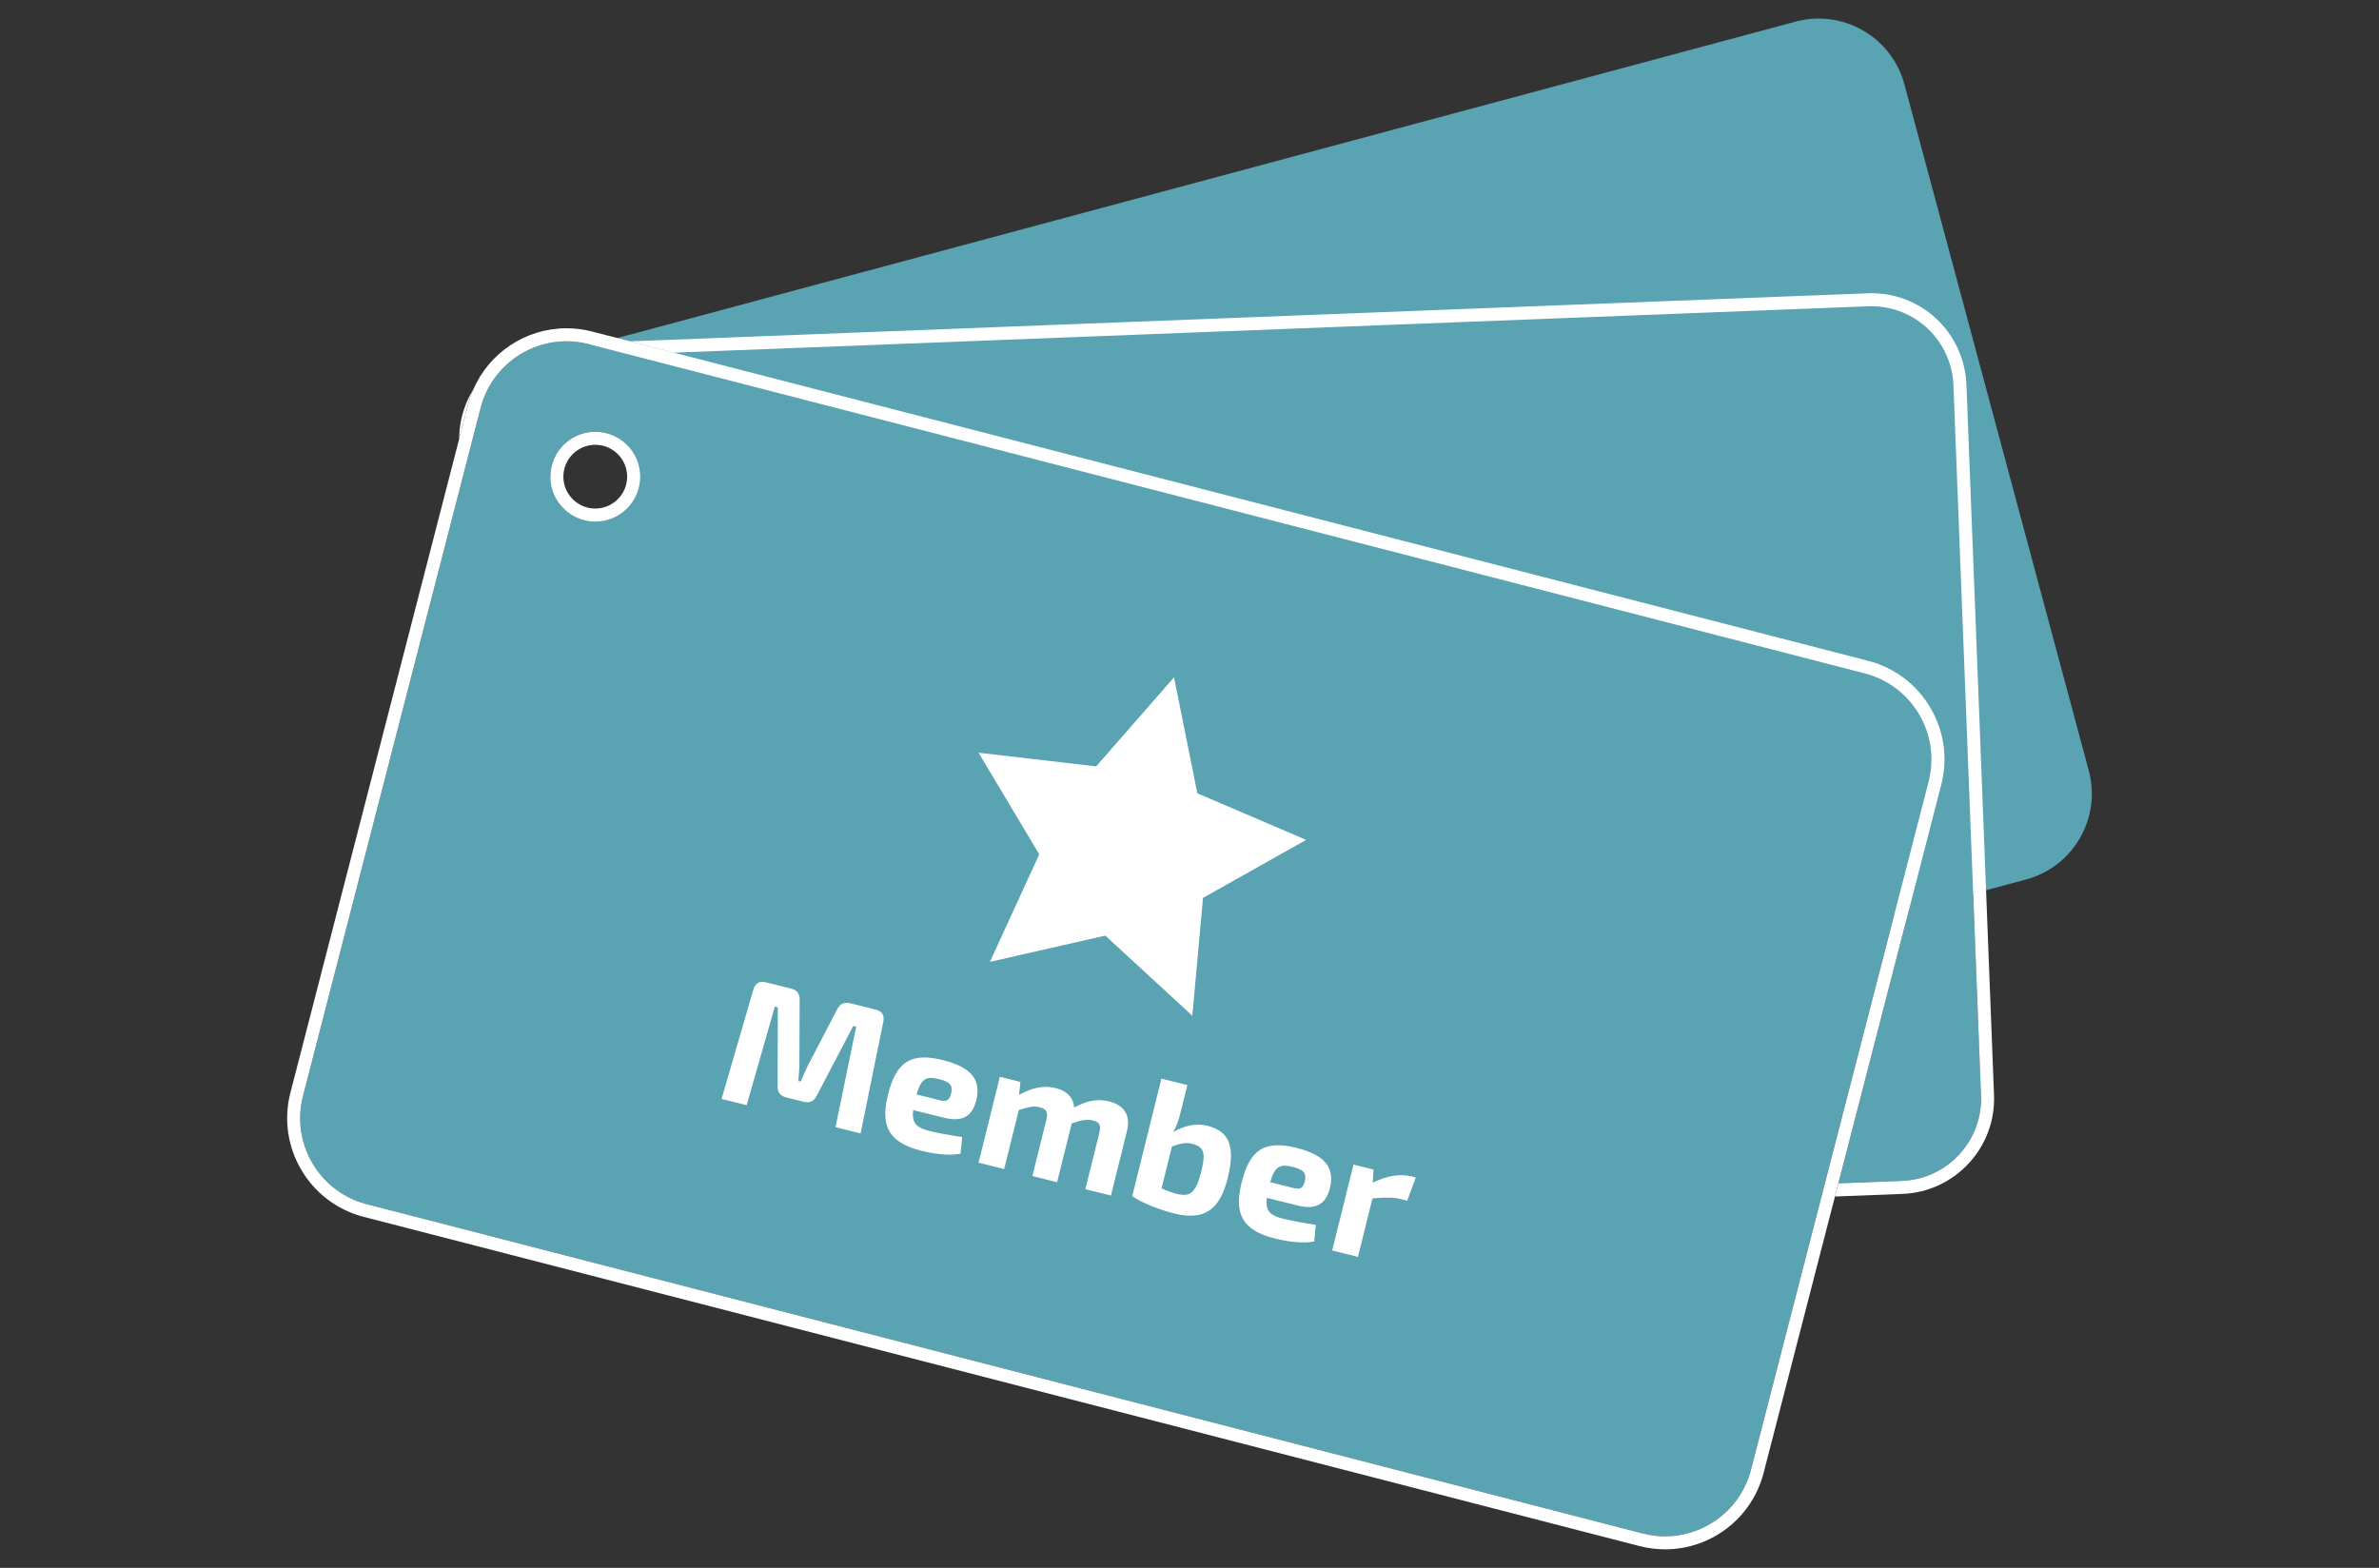
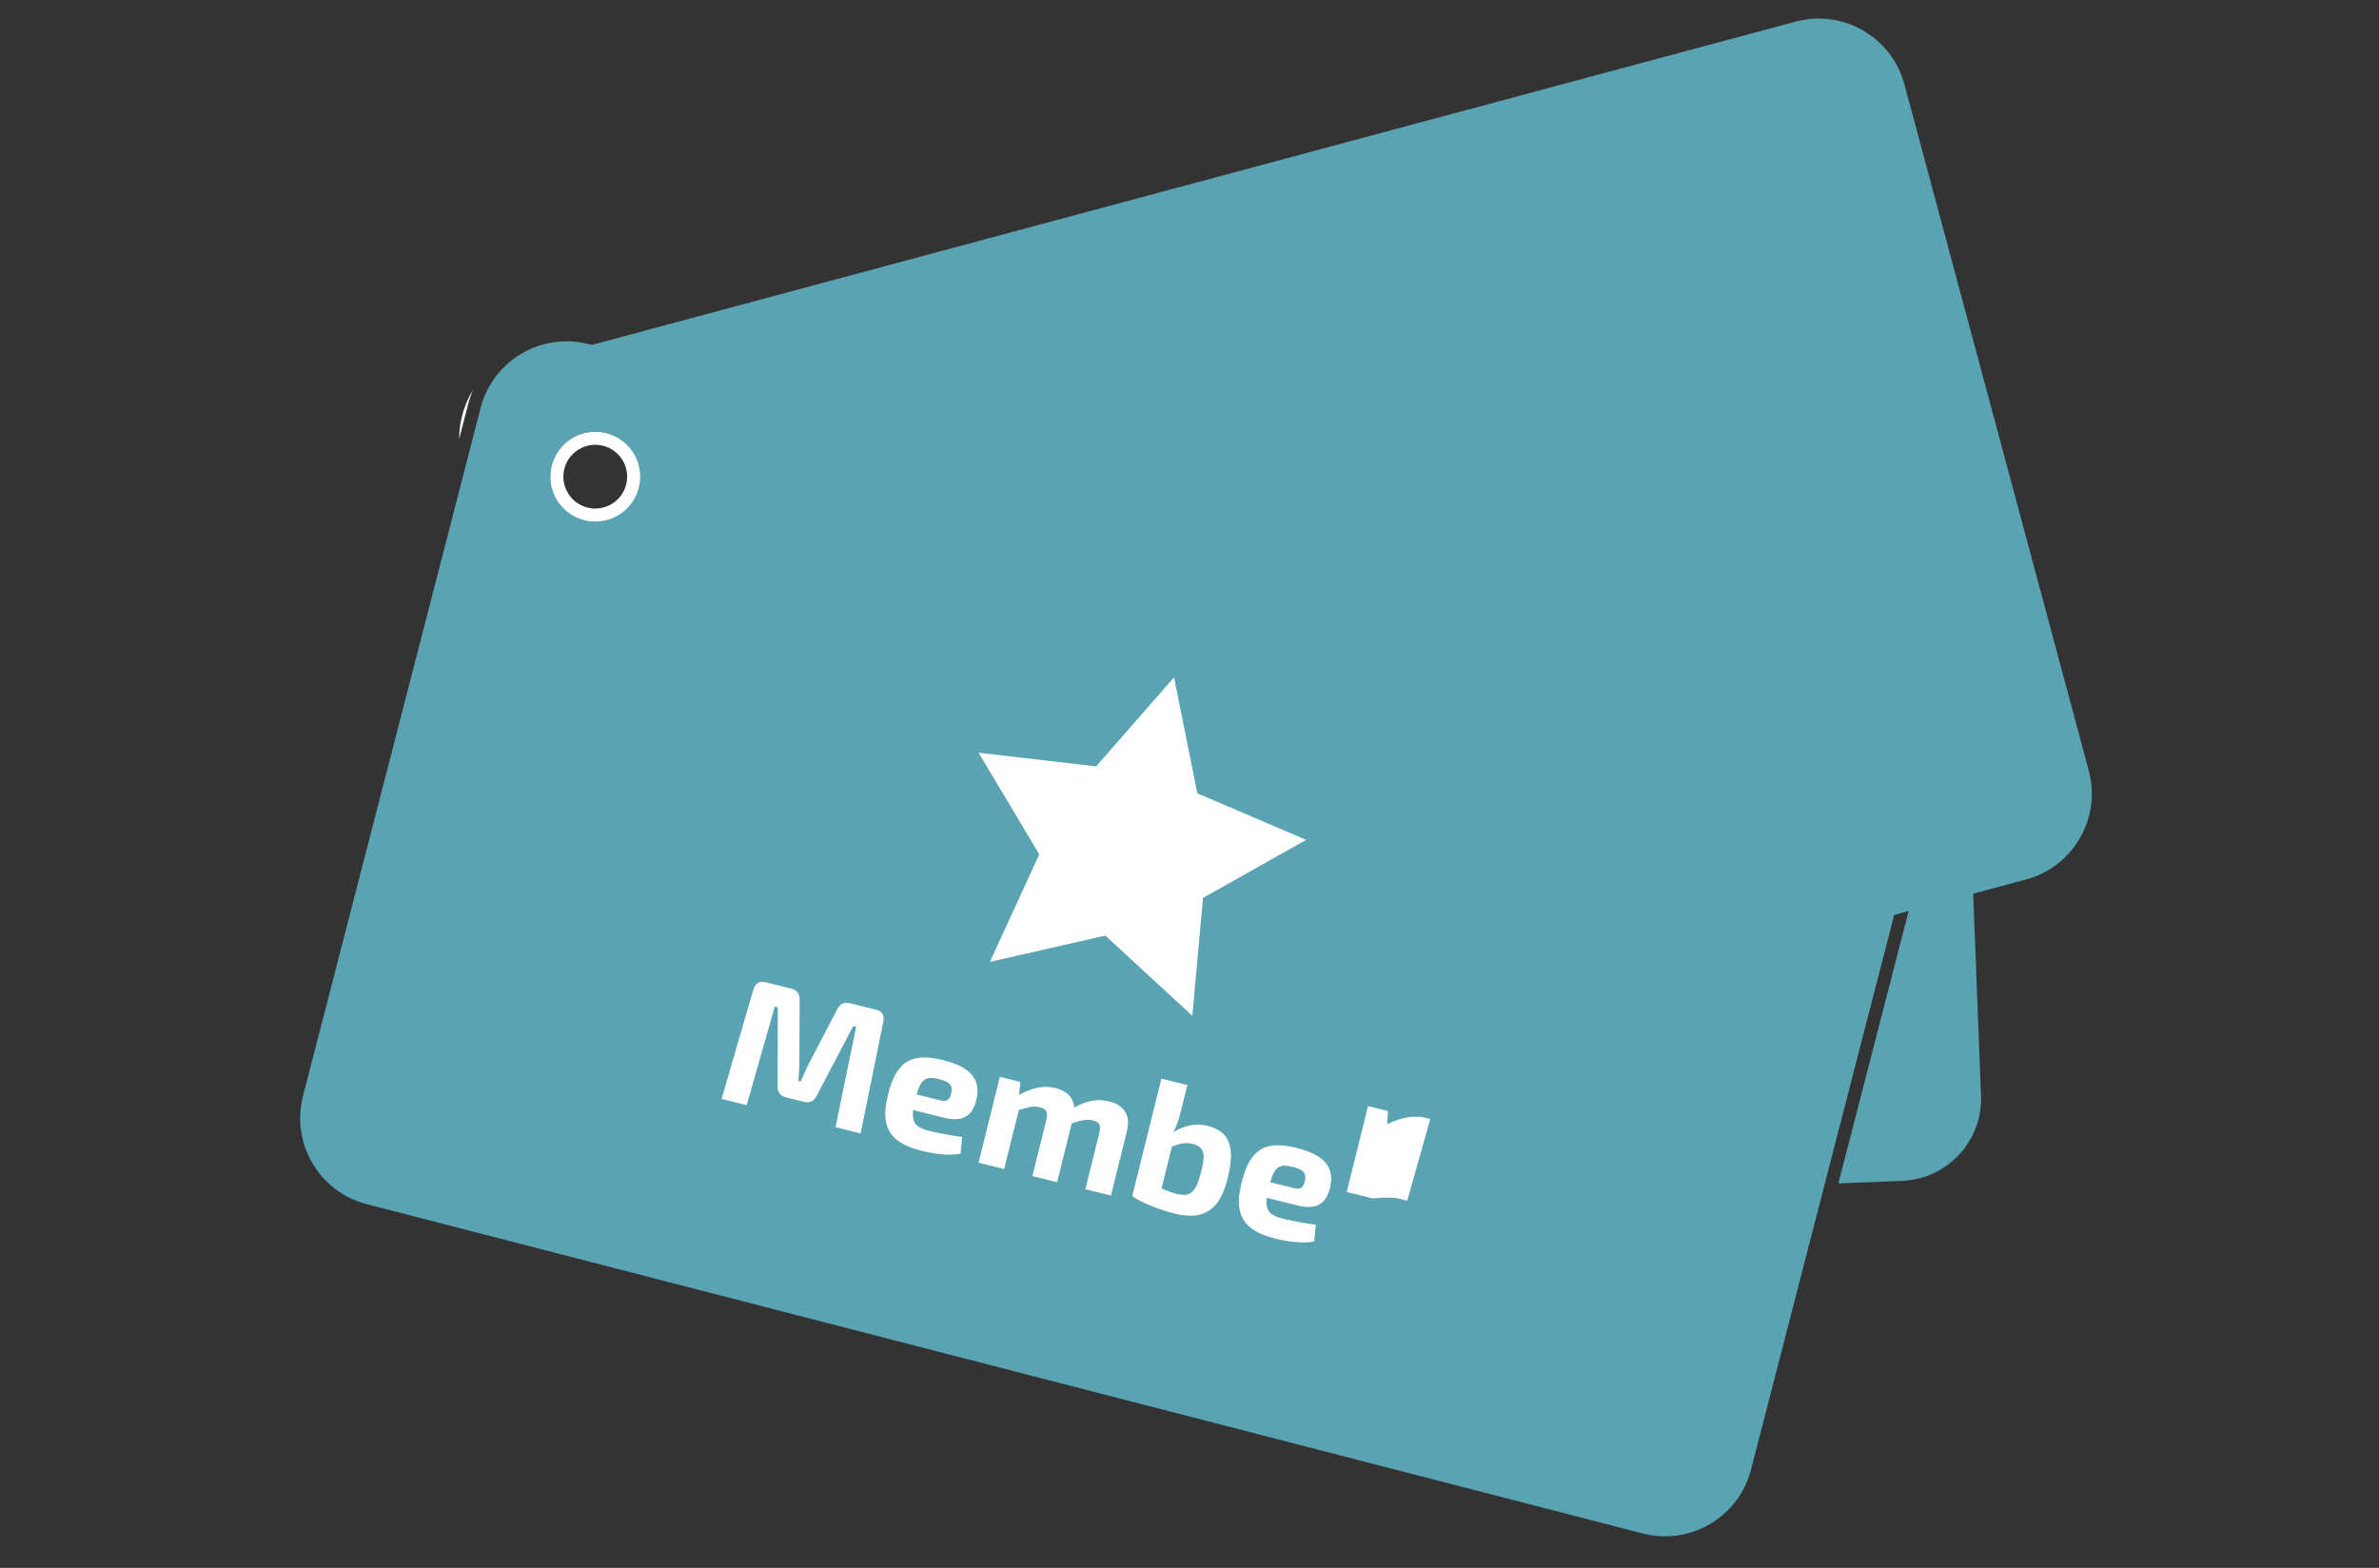
<svg xmlns="http://www.w3.org/2000/svg" version="1.1" id="Layer_1" x="0px" y="0px" width="455.128px" height="300px" viewBox="0 0 455.128 300" enable-background="new 0 0 455.128 300" xml:space="preserve">
  <rect x="0" y="0" width="455.128" height="300" fill="#333333" stroke="none" />
  <g>
    <path fill="#59A3B2" d="M399.607,147.457c2.434,9.064-2.943,18.388-12.007,20.825l-243.478,65.392   c-9.066,2.434-18.387-2.941-20.822-12.006L107.009,95.931c-2.435-9.065-16.037-23.966-6.971-26.401L343.514,4.138   c9.064-2.436,18.388,2.94,20.823,12.005L399.607,147.457z M109.369,83.519c-4.128,2.336-5.581,7.577-3.245,11.706   c2.337,4.13,7.579,5.582,11.707,3.246c4.129-2.336,5.582-7.578,3.245-11.708C118.74,82.634,113.499,81.181,109.369,83.519z" />
    <g>
      <path fill="none" d="M113.881,85.106c-3.364,0-6.101,2.737-6.101,6.1c0,3.364,2.737,6.101,6.101,6.101s6.101-2.737,6.101-6.101    C119.982,87.843,117.245,85.106,113.881,85.106z" />
      <path fill="#59A3B2" d="M369.292,135.405c2.645,4.484,3.385,9.727,2.084,14.768l-19.679,76.25l12.161-0.472    c4.205-0.163,8.094-1.954,10.952-5.043c2.857-3.088,4.341-7.104,4.178-11.308l-5.275-135.865    c-0.331-8.489-7.238-15.14-15.727-15.14c-0.208,0-0.416,0.004-0.625,0.012l-228.429,8.871l228.447,58.958    C362.417,127.737,366.648,130.921,369.292,135.405z" />
      <path fill="#FFFFFF" d="M90.533,74.547c-1.754,2.828-2.675,6.079-2.696,9.458l1.697-6.571    C89.792,76.433,90.132,75.472,90.533,74.547z" />
-       <path fill="#FFFFFF" d="M376.2,73.638c-0.392-10.07-8.783-17.941-18.937-17.517l-236.721,9.191l8.389,2.166l228.429-8.871    c0.209-0.007,0.417-0.012,0.625-0.012c8.488,0,15.396,6.65,15.727,15.14l5.275,135.865c0.163,4.204-1.32,8.22-4.178,11.308    c-2.858,3.089-6.747,4.88-10.952,5.043l-12.161,0.472l-0.649,2.517l12.908-0.5c4.868-0.188,9.371-2.264,12.683-5.84    c3.308-3.577,5.027-8.229,4.838-13.096L376.2,73.638z" />
      <path fill="#59A3B2" d="M368.965,149.55c2.345-9.087-3.122-18.357-12.21-20.703L112.649,65.846    c-1.425-0.368-2.854-0.543-4.26-0.543c-7.565,0-14.467,5.089-16.444,12.753L57.966,209.709    c-2.345,9.089,3.121,18.358,12.209,20.704l244.107,63.002c1.423,0.366,2.852,0.543,4.257,0.543c7.566,0,14.47-5.09,16.448-12.754    L368.965,149.55z M105.292,91.206c0-4.743,3.846-8.59,8.589-8.59c4.745,0,8.59,3.847,8.59,8.59c0,4.745-3.846,8.59-8.59,8.59    C109.138,99.796,105.292,95.951,105.292,91.206z" />
-       <path fill="#FFFFFF" d="M351.697,226.423l19.679-76.25c1.301-5.041,0.561-10.284-2.084-14.768    c-2.644-4.483-6.875-7.668-11.913-8.969L128.932,67.478l-8.389-2.166l-7.271-1.876c-1.6-0.414-3.243-0.623-4.882-0.623    c-7.848,0-14.809,4.7-17.856,11.734c-0.401,0.925-0.741,1.886-0.999,2.887l-1.697,6.571L55.556,209.088    c-2.684,10.403,3.595,21.051,13.998,23.736l244.106,63.001c1.601,0.411,3.241,0.623,4.88,0.623    c8.883,0,16.638-6.013,18.858-14.621l13.649-52.888L351.697,226.423z M318.54,293.958c-1.405,0-2.834-0.177-4.257-0.543    L70.176,230.413c-9.089-2.346-14.554-11.615-12.209-20.704L91.945,78.056c1.978-7.664,8.879-12.753,16.444-12.753    c1.406,0,2.835,0.176,4.26,0.543l244.106,63.001c9.088,2.345,14.555,11.615,12.21,20.703l-33.978,131.654    C333.009,288.868,326.106,293.958,318.54,293.958z" />
      <path fill="#FFFFFF" d="M113.881,99.796c4.745,0,8.59-3.845,8.59-8.59c0-4.743-3.846-8.59-8.59-8.59    c-4.744,0-8.589,3.847-8.589,8.59C105.292,95.951,109.138,99.796,113.881,99.796z M113.881,97.307    c-3.364,0-6.101-2.737-6.101-6.101c0-3.363,2.737-6.1,6.101-6.1s6.101,2.737,6.101,6.1    C119.982,94.57,117.245,97.307,113.881,97.307z" />
    </g>
    <g>
      <path fill="#FFFFFF" d="M167.55,193.181c1.233,0.307,1.701,1.13,1.427,2.371l-4.336,21.322l-4.8-1.192l3.957-19.221l-0.566-0.141    l-6.998,13.37c-0.509,1.044-1.339,1.403-2.474,1.121l-3.333-0.826c-1.131-0.281-1.701-0.989-1.66-2.146l0.032-15.102l-0.565-0.142    l-5.391,18.867l-4.799-1.192l6.07-20.891c0.374-1.217,1.138-1.734,2.372-1.429l4.898,1.218c1.102,0.272,1.627,1.004,1.597,2.128    l-0.048,12.16c-0.007,1.168-0.104,2.275-0.202,3.383l0.433,0.107c0.466-1.017,0.896-2.041,1.403-3.084l5.613-10.779    c0.531-0.999,1.337-1.402,2.471-1.119L167.55,193.181z" />
      <path fill="#FFFFFF" d="M174.702,212.399c-0.313,2.542,0.647,3.382,3.146,4.002c1.5,0.372,3.933,0.836,6.224,1.155l-0.295,3.182    c-2.164,0.455-5.138,0.034-7.472-0.544c-6.233-1.548-7.937-4.659-6.431-10.726c1.614-6.5,4.559-8.104,10.526-6.623    c5.6,1.39,7.278,3.894,6.377,7.669c-0.745,2.998-2.575,4.243-6.142,3.358L174.702,212.399z M180.004,210.566    c1.332,0.332,1.723-0.386,1.955-1.319c0.38-1.531-0.153-2.23-2.287-2.761c-2.467-0.611-3.432-0.143-4.334,2.923L180.004,210.566z" />
      <path fill="#FFFFFF" d="M194.951,209.501c2.54-1.387,4.646-1.89,6.979-1.31c2.2,0.546,3.41,1.802,3.571,3.717    c2.414-1.313,4.461-1.724,6.661-1.178c2.966,0.736,4.169,2.734,3.432,5.7l-3.061,12.332l-4.899-1.218l2.681-10.798    c0.348-1.399,0.082-2.033-1.252-2.363c-1.101-0.273-1.958-0.096-4.031,0.557l-2.797,11.266l-4.732-1.176l2.681-10.799    c0.364-1.466-0.054-2.064-1.286-2.371c-1.067-0.265-1.916-0.122-3.99,0.532l-2.804,11.298l-4.899-1.217l4.079-16.433l3.934,0.978    L194.951,209.501z" />
      <path fill="#FFFFFF" d="M225.855,212.856c-0.338,1.367-0.762,2.642-1.391,3.759c1.965-1.211,4.326-1.757,6.494-1.22    c4.231,1.053,5.428,3.931,3.914,10.031c-1.25,5.032-3.643,8.402-10.209,6.771c-2.333-0.579-6.234-1.973-8.051-3.343l5.576-22.466    l4.967,1.232L225.855,212.856z M222.216,227.38c1.041,0.506,2.317,0.929,3.258,1.127c2.25,0.487,3.356-0.405,4.324-4.305    c0.887-3.566,0.648-4.756-1.783-5.361c-1.3-0.323-2.415,0.038-3.813,0.54L222.216,227.38z" />
      <path fill="#FFFFFF" d="M242.358,229.194c-0.313,2.542,0.646,3.382,3.146,4.001c1.501,0.373,3.935,0.835,6.225,1.157l-0.295,3.182    c-2.164,0.453-5.138,0.034-7.473-0.546c-6.23-1.547-7.938-4.66-6.43-10.726c1.612-6.499,4.558-8.103,10.524-6.623    c5.599,1.392,7.278,3.896,6.376,7.67c-0.745,2.999-2.574,4.243-6.141,3.357L242.358,229.194z M247.66,227.362    c1.334,0.33,1.725-0.386,1.955-1.319c0.38-1.533-0.153-2.23-2.286-2.761c-2.467-0.612-3.431-0.146-4.336,2.921L247.66,227.362z" />
-       <path fill="#FFFFFF" d="M269.219,229.742l-1.333-0.332c-1.401-0.348-2.933-0.302-5.315-0.115l-2.78,11.198l-4.932-1.225    l4.079-16.432l3.832,0.951l-0.163,2.508c2.664-1.321,5.244-1.741,7.379-1.212l0.866,0.216L269.219,229.742z" />
+       <path fill="#FFFFFF" d="M269.219,229.742l-1.333-0.332c-1.401-0.348-2.933-0.302-5.315-0.115l-4.932-1.225    l4.079-16.432l3.832,0.951l-0.163,2.508c2.664-1.321,5.244-1.741,7.379-1.212l0.866,0.216L269.219,229.742z" />
    </g>
    <polygon fill="#FFFFFF" points="228.107,194.351 211.453,179.015 189.38,184.044 198.816,163.465 187.215,144.023 209.703,146.64    224.606,129.599 229.068,151.794 249.88,160.701 230.15,171.804  " />
  </g>
</svg>